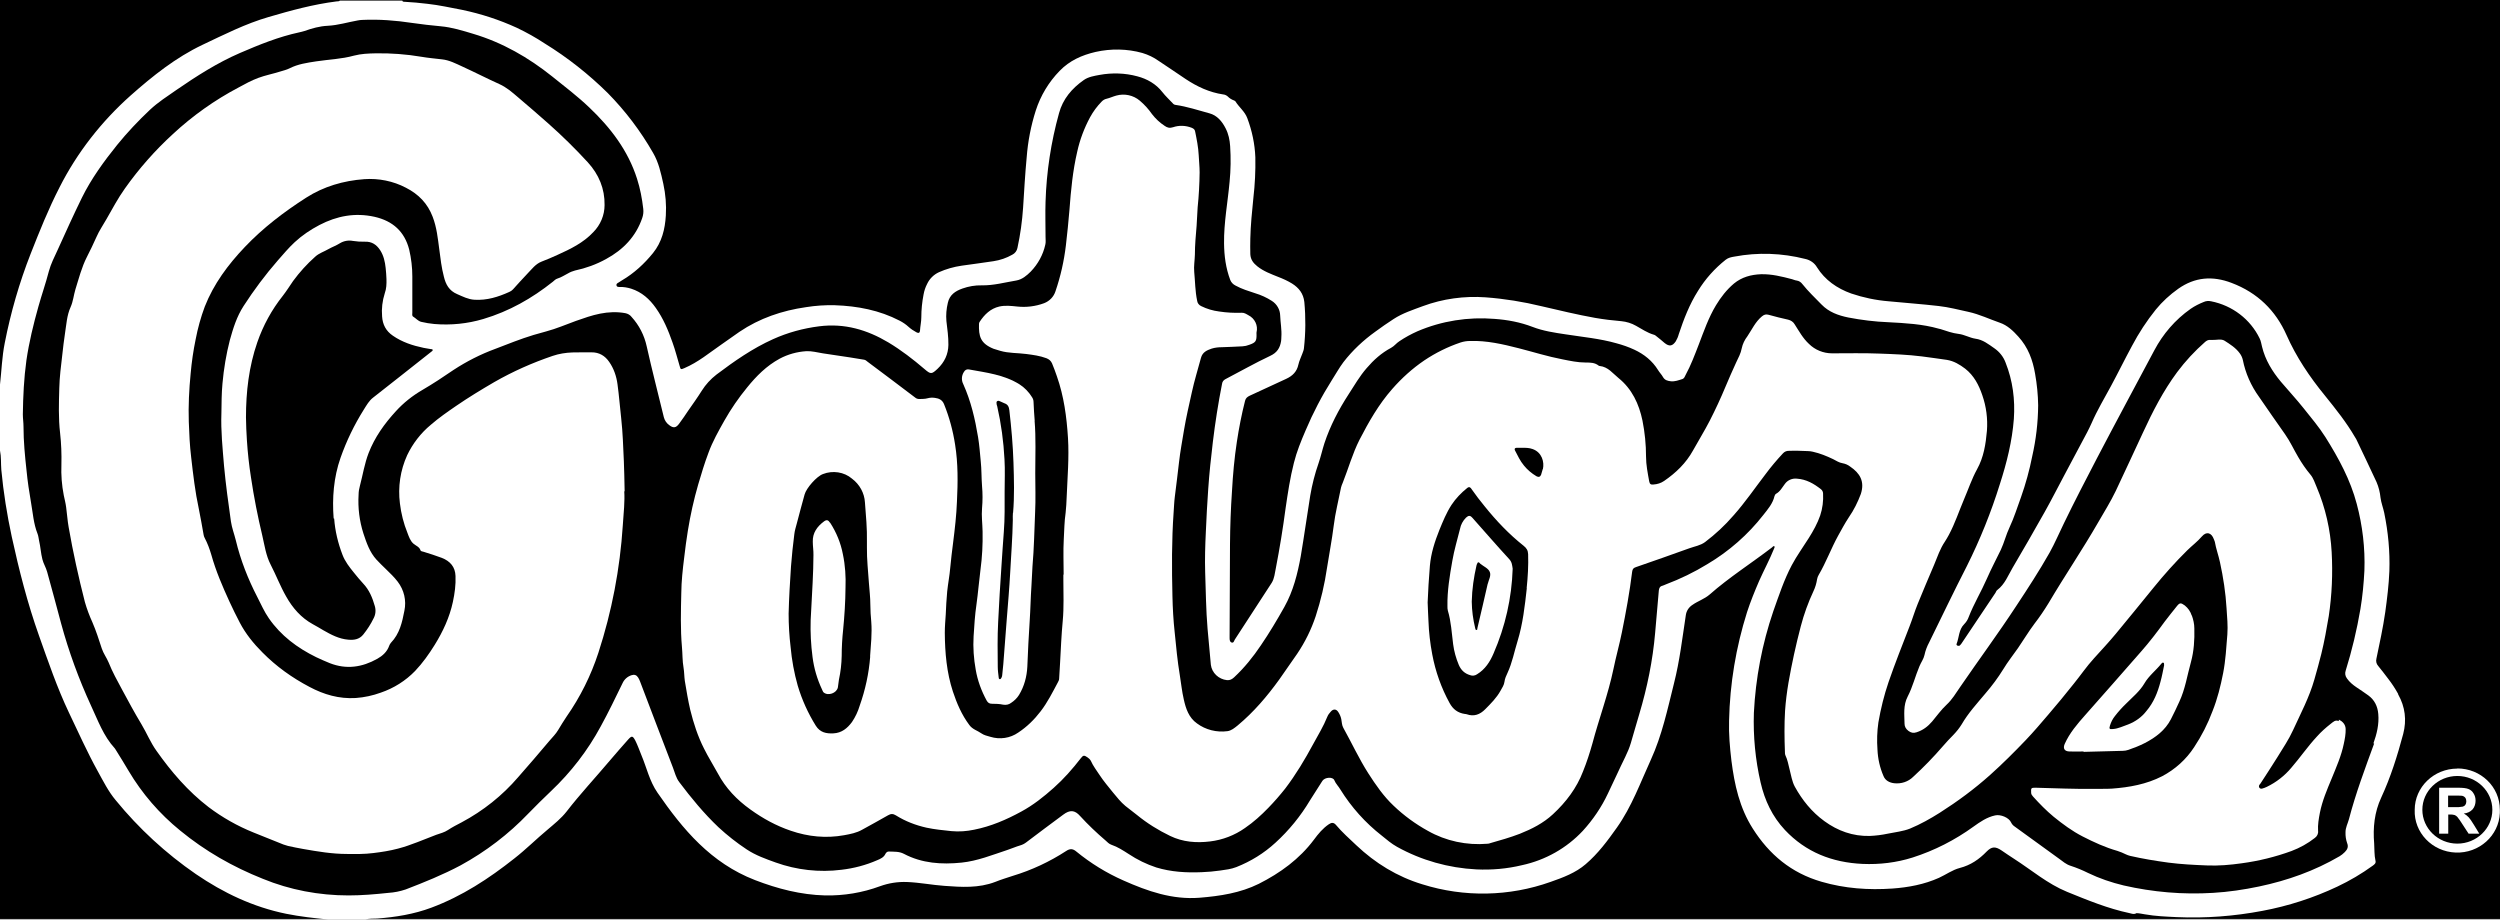
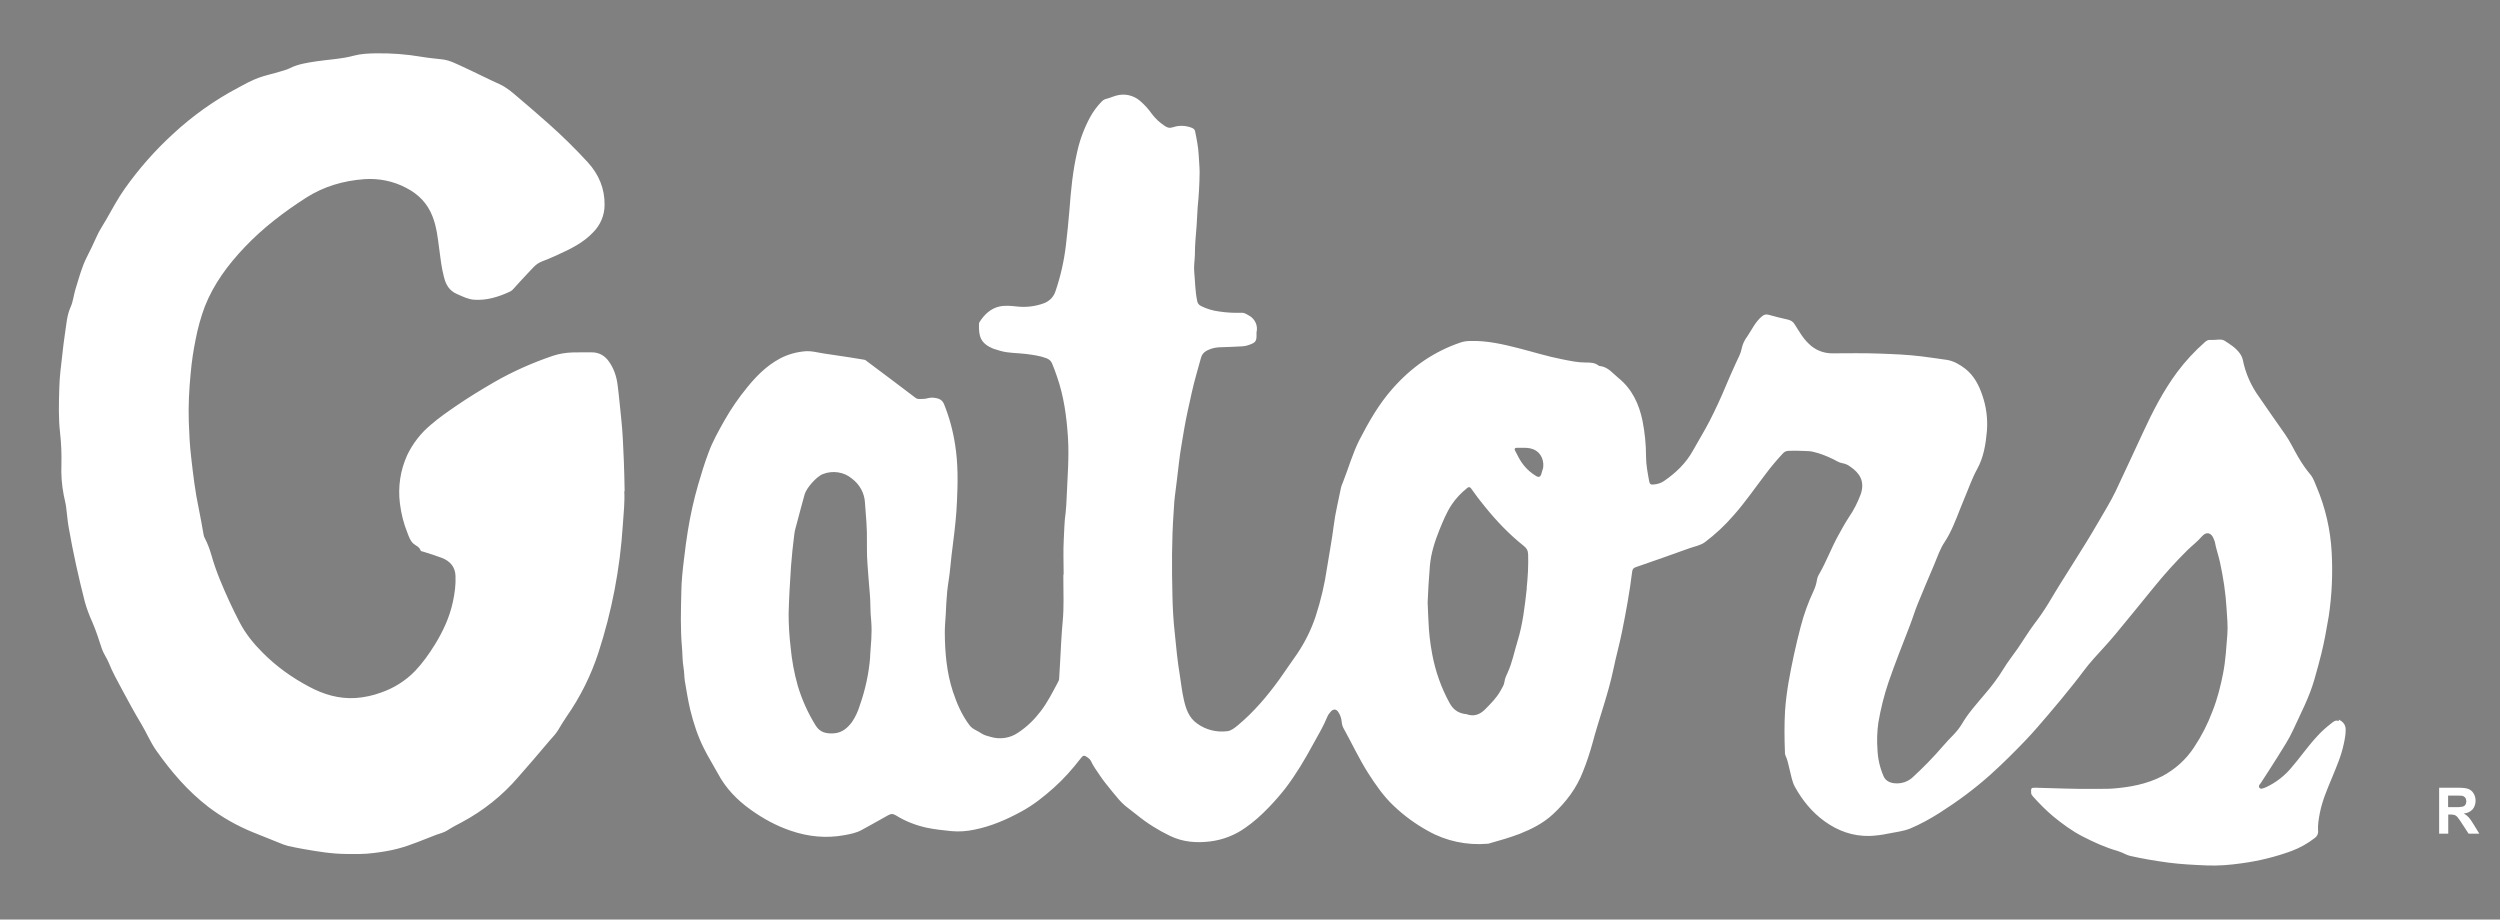
<svg xmlns="http://www.w3.org/2000/svg" width="87" height="32" viewBox="0 0 87 32" fill="none">
  <rect x="0" y="0" width="87" height="32" fill="#808080" stroke="none" />
-   <path d="M87 0H0V31.978H87V0Z" fill="black" />
-   <path fill-rule="evenodd" clip-rule="evenodd" d="M85.516 26.747C84.698 26.747 84.032 27.39 84.032 28.181C84 28.971 84.638 29.637 85.456 29.669C86.274 29.7 86.963 29.082 86.995 28.292C86.995 28.252 86.995 28.216 86.995 28.177C86.995 27.382 86.334 26.742 85.516 26.742V26.747ZM85.516 29.358C84.845 29.358 84.298 28.829 84.298 28.181C84.298 27.533 84.845 27.004 85.516 27.004C86.187 27.004 86.734 27.533 86.734 28.181C86.734 28.829 86.187 29.358 85.516 29.358Z" fill="white" />
  <path d="M84.882 27.413H85.539C85.704 27.413 85.824 27.426 85.902 27.457C85.98 27.488 86.04 27.541 86.081 27.613C86.127 27.684 86.15 27.768 86.15 27.866C86.15 27.972 86.118 28.079 86.049 28.163C85.971 28.248 85.861 28.301 85.741 28.31C85.805 28.345 85.861 28.39 85.911 28.443C85.957 28.492 86.012 28.576 86.09 28.701L86.279 29.011H85.906L85.681 28.665C85.631 28.585 85.576 28.505 85.516 28.43C85.488 28.399 85.456 28.376 85.419 28.363C85.369 28.35 85.314 28.341 85.263 28.345H85.199V29.011H84.882V27.413ZM85.194 28.088H85.429C85.52 28.092 85.617 28.088 85.709 28.07C85.746 28.057 85.778 28.034 85.796 28.003C85.819 27.968 85.828 27.928 85.828 27.883C85.828 27.839 85.815 27.79 85.787 27.755C85.755 27.719 85.713 27.697 85.668 27.692C85.589 27.688 85.516 27.684 85.438 27.688H85.194V28.092V28.088Z" fill="white" />
-   <path fill-rule="evenodd" clip-rule="evenodd" d="M36.008 14.65C35.99 14.432 35.976 14.21 35.967 13.988C35.967 13.931 35.949 13.873 35.916 13.824C35.806 13.646 35.659 13.491 35.48 13.376C34.942 13.038 34.322 12.967 33.716 12.856C33.642 12.843 33.582 12.874 33.541 12.949C33.458 13.078 33.454 13.238 33.523 13.371C33.789 13.962 33.932 14.579 34.037 15.214C34.083 15.489 34.102 15.765 34.129 16.044C34.161 16.337 34.152 16.626 34.175 16.915C34.198 17.172 34.198 17.43 34.175 17.688C34.152 17.958 34.189 18.225 34.194 18.496C34.203 18.944 34.18 19.388 34.12 19.832C34.069 20.228 34.037 20.632 33.982 21.027C33.927 21.4 33.904 21.773 33.881 22.146C33.858 22.532 33.886 22.923 33.955 23.305C34.019 23.683 34.152 24.042 34.336 24.38C34.382 24.46 34.432 24.491 34.524 24.491C34.653 24.491 34.782 24.495 34.906 24.522C35.007 24.54 35.108 24.522 35.186 24.46C35.296 24.389 35.393 24.295 35.462 24.184C35.645 23.882 35.733 23.549 35.751 23.203C35.774 22.666 35.797 22.128 35.834 21.595C35.861 21.196 35.866 20.792 35.894 20.392C35.912 20.165 35.912 19.939 35.93 19.712C35.985 19.086 35.995 18.456 36.022 17.83C36.045 17.377 36.027 16.924 36.027 16.471C36.027 15.862 36.054 15.249 36.004 14.641L36.008 14.65ZM35.25 17.843C35.241 17.927 35.246 18.012 35.246 18.096C35.236 18.709 35.186 19.326 35.154 19.939C35.126 20.481 35.076 21.023 35.034 21.564L34.915 23.114C34.906 23.234 34.892 23.358 34.878 23.483C34.878 23.514 34.869 23.545 34.855 23.576C34.841 23.607 34.823 23.642 34.786 23.634C34.759 23.625 34.754 23.594 34.754 23.572C34.74 23.452 34.722 23.327 34.722 23.203C34.717 22.683 34.708 22.164 34.736 21.644C34.768 21 34.805 20.352 34.85 19.708C34.878 19.308 34.901 18.909 34.933 18.509C34.97 18.043 34.961 17.576 34.961 17.11C34.961 16.733 34.979 16.355 34.956 15.982C34.924 15.361 34.841 14.748 34.703 14.139C34.699 14.122 34.69 14.104 34.685 14.082C34.685 14.037 34.658 13.988 34.708 13.957C34.745 13.935 34.786 13.957 34.823 13.975C34.864 13.997 34.906 14.015 34.952 14.033C35.071 14.073 35.112 14.153 35.126 14.281C35.195 14.885 35.25 15.494 35.269 16.102C35.287 16.684 35.305 17.266 35.255 17.847L35.25 17.843ZM28.887 18.194C28.822 18.092 28.767 18.078 28.675 18.145C28.436 18.323 28.276 18.544 28.285 18.851C28.285 19.006 28.312 19.162 28.308 19.317C28.308 19.633 28.294 19.952 28.28 20.268C28.262 20.707 28.23 21.142 28.211 21.582C28.198 22.008 28.22 22.435 28.276 22.861C28.326 23.256 28.436 23.629 28.606 23.993C28.625 24.029 28.634 24.069 28.662 24.096C28.818 24.229 29.116 24.122 29.158 23.922C29.176 23.834 29.176 23.745 29.195 23.651C29.254 23.381 29.286 23.101 29.291 22.825C29.291 22.523 29.309 22.217 29.341 21.915C29.387 21.44 29.42 20.96 29.424 20.436C29.438 20.077 29.415 19.677 29.332 19.286C29.259 18.9 29.107 18.527 28.891 18.194H28.887ZM76.272 21.422C76.23 21.285 76.147 21.165 76.032 21.071C75.895 20.974 75.858 20.965 75.752 21.098C75.614 21.276 75.463 21.453 75.329 21.635C75.068 21.995 74.797 22.35 74.502 22.683C73.859 23.421 73.211 24.153 72.564 24.886C72.288 25.197 72.021 25.508 71.851 25.89C71.787 26.041 71.838 26.143 72.008 26.151C72.173 26.16 72.343 26.151 72.508 26.151V26.165C72.963 26.151 73.418 26.138 73.873 26.129C73.942 26.129 74.006 26.116 74.071 26.094C74.264 26.027 74.457 25.952 74.64 25.858C75.017 25.663 75.348 25.414 75.546 25.032C75.651 24.828 75.748 24.624 75.84 24.42C76.046 23.98 76.115 23.505 76.244 23.043C76.35 22.657 76.373 22.266 76.363 21.871C76.363 21.715 76.327 21.56 76.276 21.418H76.272V21.422ZM75.183 23.731C75.086 24.1 74.948 24.446 74.695 24.744C74.535 24.953 74.314 25.112 74.061 25.21C73.887 25.268 73.721 25.357 73.533 25.37C73.409 25.383 73.391 25.366 73.427 25.25C73.464 25.13 73.519 25.019 73.597 24.922C73.717 24.766 73.85 24.619 73.993 24.482C74.218 24.255 74.466 24.055 74.627 23.78C74.778 23.518 75.026 23.332 75.215 23.096C75.233 23.074 75.251 23.052 75.284 23.061C75.316 23.07 75.307 23.101 75.311 23.154C75.274 23.327 75.238 23.536 75.183 23.731ZM51.235 18.016C51.162 17.932 51.106 17.932 51.015 18.016C50.909 18.123 50.835 18.26 50.808 18.407C50.716 18.776 50.606 19.14 50.541 19.517C50.449 20.041 50.362 20.561 50.371 21.093C50.371 21.147 50.371 21.2 50.385 21.249C50.5 21.631 50.518 22.026 50.569 22.417C50.601 22.666 50.67 22.91 50.767 23.141C50.845 23.318 50.964 23.438 51.162 23.496C51.24 23.527 51.332 23.514 51.401 23.465C51.685 23.292 51.851 23.03 51.975 22.741C52.384 21.804 52.609 20.805 52.641 19.792C52.623 19.677 52.618 19.561 52.522 19.459C52.085 18.984 51.667 18.5 51.24 18.02L51.235 18.016ZM51.773 20.312C51.658 20.827 51.534 21.342 51.414 21.857C51.41 21.884 51.414 21.919 51.387 21.924C51.345 21.928 51.345 21.888 51.336 21.857C51.263 21.555 51.221 21.249 51.217 20.938C51.226 20.498 51.29 20.085 51.382 19.677C51.387 19.65 51.401 19.628 51.41 19.606C51.423 19.566 51.451 19.557 51.483 19.584C51.492 19.593 51.502 19.606 51.511 19.615C51.626 19.712 51.796 19.775 51.846 19.908C51.897 20.037 51.805 20.183 51.773 20.321V20.312Z" fill="white" />
-   <path fill-rule="evenodd" clip-rule="evenodd" d="M83.453 24.144C83.352 23.962 83.237 23.785 83.108 23.62C82.993 23.469 82.879 23.318 82.759 23.172C82.699 23.105 82.676 23.012 82.699 22.923C82.81 22.386 82.929 21.849 83.007 21.302C83.072 20.827 83.131 20.352 83.15 19.872C83.173 19.193 83.108 18.514 82.971 17.847C82.934 17.67 82.865 17.501 82.842 17.319C82.823 17.132 82.778 16.95 82.704 16.777C82.474 16.275 82.231 15.778 81.996 15.281C81.983 15.258 81.969 15.236 81.955 15.214C81.656 14.699 81.284 14.233 80.907 13.766C80.374 13.114 79.91 12.425 79.57 11.657C79.194 10.809 78.564 10.187 77.659 9.845C76.997 9.592 76.382 9.641 75.803 10.049C75.509 10.258 75.247 10.498 75.022 10.773C74.705 11.168 74.429 11.59 74.195 12.034C73.942 12.501 73.712 12.971 73.46 13.438C73.23 13.864 72.982 14.277 72.789 14.721C72.743 14.828 72.688 14.934 72.637 15.036L71.847 16.52C71.617 16.95 71.397 17.386 71.158 17.812C70.79 18.465 70.418 19.117 70.037 19.761C69.88 20.028 69.77 20.33 69.508 20.53C69.476 20.552 69.462 20.592 69.444 20.627C69.058 21.205 68.672 21.782 68.286 22.355C68.263 22.395 68.235 22.43 68.203 22.461C68.185 22.479 68.153 22.479 68.125 22.47C68.097 22.461 68.079 22.435 68.088 22.412C68.18 22.181 68.162 21.911 68.355 21.72C68.424 21.649 68.479 21.564 68.511 21.471C68.69 21.009 68.948 20.587 69.145 20.134C69.292 19.797 69.467 19.468 69.628 19.135C69.747 18.882 69.811 18.607 69.931 18.354C70.092 18.012 70.202 17.652 70.331 17.301C70.496 16.835 70.625 16.364 70.721 15.88C70.854 15.298 70.923 14.703 70.928 14.108C70.923 13.74 70.886 13.371 70.822 13.011C70.74 12.527 70.579 12.088 70.239 11.715C70.055 11.51 69.853 11.319 69.595 11.231C69.232 11.106 68.888 10.938 68.502 10.853C68.157 10.778 67.817 10.689 67.463 10.649C66.885 10.582 66.306 10.542 65.727 10.485C65.281 10.449 64.84 10.356 64.422 10.214C63.926 10.036 63.508 9.743 63.232 9.303C63.145 9.152 62.993 9.046 62.818 9.01C62.014 8.806 61.173 8.775 60.355 8.93C60.25 8.948 60.149 8.966 60.057 9.037C59.671 9.343 59.345 9.707 59.092 10.12C58.793 10.591 58.596 11.106 58.421 11.63C58.398 11.719 58.361 11.803 58.316 11.879C58.201 12.048 58.09 12.066 57.929 11.937C57.838 11.861 57.75 11.781 57.654 11.71C57.622 11.684 57.594 11.657 57.553 11.648C57.323 11.582 57.135 11.448 56.932 11.337C56.776 11.248 56.602 11.195 56.422 11.177C56.115 11.151 55.811 11.115 55.508 11.062C54.883 10.951 54.268 10.8 53.652 10.658C53.013 10.502 52.356 10.396 51.699 10.347C50.959 10.294 50.211 10.396 49.517 10.653C49.172 10.782 48.809 10.898 48.497 11.102C48.281 11.244 48.065 11.39 47.863 11.541C47.44 11.844 47.063 12.199 46.751 12.603C46.604 12.798 46.484 13.02 46.351 13.225C45.997 13.784 45.694 14.366 45.437 14.974C45.276 15.347 45.124 15.72 45.028 16.107C44.895 16.626 44.816 17.159 44.738 17.692C44.646 18.389 44.532 19.086 44.398 19.779C44.361 19.948 44.352 20.125 44.256 20.281C43.828 20.938 43.401 21.595 42.974 22.253C42.946 22.293 42.937 22.386 42.859 22.359C42.799 22.341 42.79 22.27 42.79 22.208V22.11L42.804 18.935C42.809 18.318 42.831 17.705 42.873 17.092C42.905 16.515 42.956 15.942 43.043 15.374C43.116 14.894 43.208 14.419 43.328 13.948C43.351 13.855 43.406 13.811 43.489 13.771C43.911 13.575 44.329 13.38 44.757 13.185C44.982 13.082 45.133 12.931 45.184 12.687C45.212 12.558 45.276 12.434 45.322 12.305C45.345 12.243 45.372 12.181 45.377 12.119C45.437 11.586 45.441 11.044 45.391 10.511C45.358 10.214 45.202 10.018 44.963 9.867C44.812 9.774 44.646 9.699 44.481 9.636C44.228 9.534 43.971 9.441 43.755 9.268C43.617 9.157 43.521 9.037 43.511 8.846C43.502 8.668 43.511 8.486 43.511 8.304C43.521 7.833 43.571 7.358 43.617 6.892C43.672 6.421 43.695 5.951 43.686 5.475C43.668 5.009 43.571 4.552 43.406 4.112C43.319 3.877 43.116 3.73 42.992 3.526C42.983 3.513 42.96 3.504 42.942 3.495C42.859 3.464 42.785 3.419 42.726 3.357C42.68 3.317 42.625 3.291 42.565 3.286C42.087 3.215 41.66 3.015 41.265 2.753C40.952 2.545 40.64 2.327 40.327 2.123C40.153 1.998 39.96 1.905 39.753 1.843C39.225 1.696 38.664 1.687 38.127 1.807C37.649 1.918 37.221 2.109 36.877 2.465C36.495 2.855 36.211 3.331 36.045 3.846C35.875 4.379 35.77 4.925 35.728 5.48C35.673 6.062 35.641 6.643 35.604 7.225C35.572 7.696 35.508 8.167 35.407 8.628C35.388 8.73 35.319 8.819 35.227 8.864C35.025 8.979 34.805 9.055 34.57 9.09C34.203 9.148 33.831 9.192 33.463 9.246C33.192 9.286 32.925 9.361 32.677 9.472C32.493 9.556 32.346 9.703 32.264 9.881C32.204 9.996 32.163 10.12 32.14 10.249C32.089 10.511 32.062 10.778 32.062 11.04C32.062 11.195 32.025 11.346 32.016 11.506C32.011 11.586 31.965 11.604 31.892 11.564C31.791 11.51 31.699 11.448 31.616 11.373C31.524 11.288 31.418 11.217 31.308 11.16C30.605 10.795 29.842 10.649 29.052 10.622C28.717 10.613 28.381 10.636 28.05 10.689C27.214 10.809 26.433 11.075 25.735 11.546C25.312 11.835 24.903 12.137 24.485 12.43C24.274 12.576 24.053 12.709 23.814 12.812C23.69 12.865 23.686 12.86 23.653 12.741C23.571 12.47 23.502 12.19 23.405 11.923C23.258 11.502 23.084 11.084 22.822 10.716C22.606 10.409 22.335 10.165 21.962 10.045C21.834 10.005 21.701 9.983 21.567 9.987C21.517 9.987 21.466 9.987 21.453 9.934C21.439 9.881 21.485 9.854 21.526 9.832C21.567 9.81 21.604 9.779 21.645 9.756C22.068 9.508 22.422 9.179 22.725 8.806C23.033 8.424 23.143 7.976 23.171 7.5C23.194 7.127 23.162 6.759 23.084 6.399C23.001 6.026 22.923 5.653 22.725 5.316C22.293 4.561 21.765 3.863 21.149 3.237C20.488 2.585 19.753 2.003 18.958 1.514C18.65 1.31 18.323 1.128 17.988 0.968C17.377 0.688 16.738 0.48 16.077 0.342C15.677 0.266 15.282 0.178 14.877 0.133C14.611 0.102 14.345 0.075 14.078 0.062C14.046 0.062 14.009 0.062 14 0.022H11.827C11.794 0.053 11.753 0.044 11.712 0.049C10.903 0.151 10.127 0.364 9.35 0.591C8.541 0.826 7.802 1.203 7.048 1.559C6.115 2.003 5.316 2.642 4.553 3.317C3.529 4.228 2.683 5.311 2.072 6.519C1.686 7.269 1.374 8.051 1.066 8.833C0.671 9.841 0.372 10.88 0.165 11.937C0.069 12.416 0.055 12.9 0 13.38V15.68C0.046 15.902 0.028 16.129 0.046 16.351C0.119 17.132 0.244 17.91 0.409 18.678C0.662 19.837 0.956 20.991 1.355 22.115C1.677 23.021 1.985 23.927 2.398 24.797C2.725 25.481 3.032 26.169 3.4 26.835C3.593 27.182 3.768 27.541 4.03 27.852C4.829 28.829 5.766 29.695 6.818 30.419C7.774 31.072 8.808 31.565 9.961 31.8C10.448 31.898 10.935 31.951 11.427 32H12.713C12.847 31.96 12.989 31.973 13.127 31.965C13.77 31.916 14.404 31.814 15.011 31.587C16.081 31.187 17.014 30.575 17.896 29.877C18.305 29.558 18.668 29.193 19.063 28.865C19.293 28.669 19.527 28.483 19.716 28.243C20.189 27.63 20.722 27.062 21.223 26.467C21.43 26.223 21.645 25.978 21.857 25.739C21.985 25.596 22.018 25.601 22.11 25.774C22.192 25.938 22.252 26.112 22.321 26.28C22.505 26.715 22.601 27.182 22.881 27.586C23.764 28.865 24.738 30.033 26.277 30.628C27.063 30.93 27.867 31.139 28.712 31.161C29.364 31.174 30.012 31.067 30.623 30.841C30.931 30.73 31.244 30.681 31.57 30.694C32.006 30.712 32.434 30.797 32.866 30.828C33.463 30.872 34.056 30.912 34.635 30.69C34.832 30.61 35.039 30.548 35.241 30.481C35.903 30.281 36.528 29.988 37.102 29.615C37.235 29.526 37.336 29.531 37.456 29.633C37.956 30.042 38.503 30.379 39.096 30.641C39.937 31.014 40.796 31.316 41.747 31.241C42.459 31.183 43.162 31.076 43.806 30.757C44.554 30.379 45.221 29.895 45.726 29.22C45.873 29.02 46.034 28.825 46.245 28.683C46.337 28.621 46.411 28.616 46.489 28.705C46.705 28.962 46.958 29.185 47.201 29.416C47.858 30.037 48.621 30.508 49.498 30.774C50.955 31.232 52.526 31.201 53.96 30.69C54.392 30.539 54.833 30.375 55.182 30.073C55.614 29.704 55.945 29.256 56.266 28.803C56.785 28.07 57.084 27.239 57.447 26.445C57.838 25.592 58.031 24.677 58.256 23.776C58.453 23.003 58.545 22.204 58.665 21.418C58.683 21.267 58.766 21.134 58.899 21.049C59.087 20.916 59.317 20.845 59.496 20.689C60.176 20.09 60.948 19.601 61.665 19.051C61.688 19.029 61.72 18.989 61.748 19.011C61.771 19.024 61.748 19.069 61.734 19.1C61.582 19.477 61.385 19.841 61.219 20.214C61.063 20.574 60.916 20.938 60.797 21.302C60.411 22.528 60.199 23.794 60.172 25.077C60.158 25.548 60.199 26.009 60.254 26.476C60.36 27.306 60.535 28.11 60.999 28.838C61.569 29.735 62.331 30.379 63.393 30.686C64.201 30.921 65.028 30.979 65.86 30.921C66.411 30.881 66.963 30.779 67.477 30.548C67.721 30.437 67.941 30.273 68.199 30.206C68.58 30.108 68.874 29.904 69.136 29.633C69.311 29.456 69.439 29.451 69.65 29.593C69.798 29.691 69.945 29.797 70.096 29.891C70.703 30.281 71.254 30.757 71.934 31.036C72.646 31.325 73.354 31.618 74.112 31.778C74.19 31.796 74.268 31.831 74.346 31.778C74.447 31.778 74.544 31.805 74.64 31.818C75.008 31.884 75.385 31.898 75.757 31.916C76.754 31.96 77.751 31.884 78.73 31.698C79.635 31.529 80.512 31.245 81.339 30.854C81.771 30.65 82.185 30.406 82.571 30.126C82.63 30.082 82.69 30.042 82.667 29.953C82.621 29.753 82.635 29.553 82.621 29.353C82.575 28.803 82.63 28.265 82.865 27.759C83.196 27.044 83.43 26.298 83.632 25.539C83.756 25.059 83.701 24.602 83.457 24.166V24.171L83.453 24.144ZM82.621 25.872C82.304 26.742 81.978 27.608 81.744 28.505C81.702 28.661 81.62 28.803 81.624 28.971C81.62 29.096 81.638 29.216 81.679 29.336C81.734 29.469 81.689 29.562 81.601 29.651C81.546 29.709 81.482 29.757 81.418 29.797C80.544 30.308 79.607 30.641 78.615 30.85C78.086 30.961 77.549 31.041 77.011 31.072C76.492 31.103 75.968 31.099 75.444 31.054C74.925 31.01 74.411 30.93 73.905 30.814C73.478 30.712 73.06 30.57 72.665 30.379C72.467 30.281 72.265 30.197 72.058 30.13C71.902 30.082 71.782 29.975 71.654 29.882C71.139 29.513 70.629 29.136 70.11 28.763C70.055 28.727 70.013 28.678 69.986 28.621C69.912 28.452 69.618 28.332 69.43 28.376C69.141 28.439 68.906 28.603 68.677 28.767C68.033 29.233 67.321 29.598 66.558 29.842C65.998 30.019 65.41 30.09 64.817 30.064C63.756 30.015 62.841 29.655 62.115 28.883C61.674 28.412 61.412 27.852 61.27 27.235C61.086 26.44 61.008 25.623 61.035 24.806C61.095 23.603 61.32 22.417 61.711 21.271C61.904 20.729 62.083 20.179 62.354 19.668C62.529 19.339 62.749 19.038 62.947 18.722C63.103 18.474 63.246 18.216 63.342 17.941C63.425 17.692 63.457 17.434 63.443 17.177C63.443 17.119 63.416 17.061 63.37 17.026C63.121 16.83 62.86 16.679 62.529 16.657C62.368 16.64 62.207 16.71 62.115 16.839C62.019 16.964 61.95 17.106 61.803 17.186C61.78 17.199 61.761 17.239 61.752 17.266C61.693 17.523 61.523 17.719 61.366 17.918C60.833 18.602 60.172 19.184 59.414 19.633C58.959 19.912 58.472 20.148 57.966 20.339C57.929 20.352 57.893 20.374 57.856 20.383C57.764 20.405 57.737 20.463 57.727 20.552C57.686 21.04 57.64 21.533 57.599 22.022C57.516 22.985 57.323 23.927 57.047 24.85C56.946 25.183 56.854 25.521 56.753 25.858C56.703 26.027 56.634 26.187 56.556 26.347C56.349 26.764 56.161 27.195 55.954 27.617C55.733 28.088 55.435 28.527 55.081 28.914C54.52 29.513 53.785 29.931 52.967 30.108C52.448 30.233 51.91 30.281 51.378 30.255C50.408 30.206 49.462 29.939 48.616 29.469C48.423 29.362 48.258 29.22 48.088 29.082C47.513 28.634 47.026 28.088 46.645 27.475C46.581 27.364 46.484 27.275 46.434 27.151C46.383 27.026 46.108 27.044 46.02 27.173C45.873 27.399 45.731 27.621 45.588 27.852C45.262 28.399 44.858 28.896 44.385 29.327C43.989 29.691 43.53 29.975 43.024 30.175C42.841 30.246 42.652 30.268 42.459 30.295C42.248 30.326 42.032 30.344 41.821 30.352C41.283 30.375 40.755 30.344 40.24 30.188C39.9 30.077 39.574 29.917 39.275 29.718C39.087 29.598 38.898 29.473 38.678 29.398C38.595 29.371 38.535 29.305 38.471 29.247C38.159 28.98 37.865 28.701 37.589 28.399C37.401 28.185 37.231 28.177 37.001 28.35C36.569 28.669 36.142 28.989 35.714 29.313C35.65 29.362 35.581 29.398 35.503 29.42C35.351 29.464 35.204 29.531 35.053 29.58C34.529 29.753 34.014 29.962 33.463 30.019C32.769 30.09 32.085 30.046 31.455 29.713C31.285 29.624 31.106 29.642 30.927 29.633C30.876 29.633 30.839 29.669 30.816 29.709C30.761 29.833 30.646 29.886 30.527 29.935C30.132 30.108 29.709 30.219 29.282 30.268C28.51 30.366 27.724 30.277 26.994 30.015C26.649 29.891 26.295 29.766 25.983 29.558C25.634 29.327 25.307 29.069 25.004 28.789C24.494 28.305 24.053 27.768 23.635 27.213C23.525 27.066 23.483 26.884 23.419 26.715C23.033 25.716 22.656 24.717 22.275 23.718C22.257 23.669 22.234 23.62 22.206 23.576C22.151 23.491 22.077 23.465 21.981 23.496C21.838 23.54 21.724 23.642 21.664 23.776C21.42 24.277 21.177 24.784 20.906 25.277C20.456 26.112 19.872 26.871 19.178 27.528C18.907 27.786 18.641 28.048 18.383 28.314C17.699 29.029 16.908 29.633 16.031 30.113C15.415 30.441 14.767 30.703 14.119 30.952C13.922 31.019 13.72 31.059 13.513 31.072C13.053 31.121 12.594 31.161 12.13 31.161C11.105 31.161 10.09 30.97 9.148 30.583C8.1 30.166 7.136 29.615 6.272 28.905C5.55 28.319 4.944 27.617 4.475 26.826C4.333 26.578 4.177 26.338 4.025 26.089C4.011 26.072 4.007 26.054 3.993 26.041C3.598 25.61 3.409 25.072 3.17 24.562C2.743 23.634 2.394 22.679 2.127 21.698C1.967 21.098 1.806 20.498 1.64 19.899C1.599 19.748 1.512 19.615 1.475 19.464C1.42 19.251 1.411 19.029 1.36 18.815C1.342 18.735 1.337 18.647 1.305 18.571C1.167 18.225 1.144 17.852 1.08 17.492C1.015 17.119 0.96 16.75 0.924 16.378C0.868 15.871 0.818 15.361 0.818 14.845C0.818 14.703 0.795 14.561 0.795 14.419C0.804 13.793 0.832 13.167 0.919 12.541C1.011 11.91 1.162 11.288 1.337 10.667C1.452 10.254 1.594 9.854 1.7 9.441C1.769 9.183 1.893 8.944 2.003 8.704C2.279 8.095 2.555 7.483 2.849 6.883C3.175 6.221 3.611 5.622 4.075 5.045C4.429 4.609 4.811 4.205 5.22 3.819C5.5 3.557 5.826 3.348 6.138 3.131C6.841 2.647 7.563 2.185 8.353 1.843C9.024 1.554 9.699 1.279 10.421 1.124C10.48 1.11 10.54 1.097 10.595 1.079C10.857 0.986 11.124 0.91 11.409 0.897C11.762 0.879 12.102 0.773 12.451 0.711C12.502 0.702 12.557 0.693 12.608 0.693C13.191 0.666 13.77 0.711 14.349 0.799C14.68 0.848 15.011 0.884 15.342 0.915C15.727 0.95 16.1 1.066 16.467 1.177C17.492 1.483 18.392 2.003 19.215 2.66C19.651 3.011 20.102 3.353 20.506 3.739C21.25 4.445 21.857 5.24 22.169 6.221C22.279 6.563 22.344 6.91 22.385 7.265C22.399 7.376 22.385 7.487 22.349 7.589C22.128 8.233 21.687 8.691 21.09 9.015C20.754 9.201 20.387 9.334 20.01 9.414C19.927 9.437 19.844 9.468 19.771 9.512C19.647 9.574 19.532 9.654 19.399 9.694C19.334 9.712 19.288 9.765 19.238 9.805C18.512 10.383 17.717 10.835 16.817 11.102C16.265 11.266 15.686 11.324 15.112 11.275C14.96 11.262 14.809 11.235 14.657 11.2C14.547 11.173 14.473 11.075 14.377 11.018C14.331 10.991 14.349 10.92 14.349 10.871V9.623C14.349 9.308 14.312 8.993 14.239 8.682C14.078 8.06 13.674 7.691 13.035 7.545C12.355 7.394 11.726 7.514 11.119 7.829C10.807 7.993 10.513 8.189 10.255 8.429C10.044 8.624 9.856 8.85 9.667 9.064C9.231 9.565 8.836 10.094 8.477 10.649C8.238 11.018 8.114 11.422 7.999 11.835C7.871 12.332 7.788 12.834 7.742 13.344C7.71 13.686 7.71 14.033 7.705 14.375C7.682 14.992 7.747 15.605 7.797 16.218C7.857 16.861 7.944 17.501 8.036 18.145C8.068 18.367 8.151 18.58 8.206 18.802C8.371 19.49 8.629 20.148 8.955 20.778C9.084 21.027 9.194 21.285 9.355 21.515C9.773 22.119 10.343 22.546 11.004 22.87C11.16 22.945 11.317 23.012 11.477 23.078C12.056 23.305 12.603 23.221 13.127 22.928C13.311 22.825 13.472 22.683 13.545 22.47C13.559 22.435 13.577 22.399 13.605 22.368C13.908 22.053 13.995 21.657 14.073 21.253C14.147 20.898 14.064 20.534 13.839 20.241C13.72 20.085 13.577 19.948 13.435 19.81C13.32 19.699 13.205 19.588 13.099 19.473C12.865 19.215 12.755 18.891 12.649 18.571C12.507 18.132 12.451 17.67 12.479 17.212C12.479 17.11 12.498 17.004 12.525 16.906C12.626 16.524 12.686 16.133 12.828 15.765C13.04 15.218 13.375 14.748 13.775 14.312C14.046 14.015 14.349 13.775 14.698 13.571C15.07 13.353 15.429 13.118 15.783 12.874C16.238 12.576 16.725 12.328 17.235 12.141C17.676 11.972 18.112 11.795 18.567 11.657C18.714 11.613 18.861 11.573 19.008 11.533C19.362 11.439 19.697 11.293 20.042 11.168C20.318 11.071 20.593 10.973 20.883 10.915C21.172 10.858 21.466 10.844 21.76 10.898C21.848 10.915 21.926 10.96 21.976 11.026C22.243 11.319 22.422 11.67 22.505 12.052C22.689 12.878 22.904 13.7 23.102 14.521C23.13 14.628 23.194 14.726 23.286 14.792C23.433 14.908 23.525 14.894 23.635 14.743C23.745 14.597 23.846 14.446 23.947 14.295C24.108 14.064 24.274 13.833 24.421 13.598C24.558 13.38 24.729 13.194 24.935 13.034C25.555 12.567 26.19 12.123 26.902 11.803C27.412 11.573 27.949 11.426 28.51 11.355C29.392 11.244 30.173 11.475 30.913 11.915C31.363 12.185 31.777 12.505 32.172 12.843C32.388 13.029 32.42 13.029 32.627 12.834C32.866 12.607 32.999 12.332 33.004 12.003C33.008 11.724 32.967 11.448 32.935 11.173C32.916 10.96 32.935 10.747 32.985 10.538C33.045 10.263 33.242 10.129 33.495 10.04C33.706 9.965 33.936 9.925 34.161 9.93C34.575 9.938 34.97 9.827 35.37 9.761C35.572 9.725 35.728 9.592 35.871 9.45C36.123 9.188 36.298 8.868 36.376 8.517C36.399 8.433 36.385 8.335 36.385 8.246C36.385 7.838 36.371 7.429 36.385 7.021C36.417 5.982 36.574 4.947 36.854 3.939C36.987 3.446 37.3 3.077 37.718 2.784C37.878 2.673 38.076 2.642 38.264 2.607C38.701 2.527 39.151 2.54 39.578 2.656C39.919 2.744 40.231 2.922 40.451 3.206C40.562 3.348 40.69 3.464 40.81 3.593C40.833 3.624 40.87 3.646 40.906 3.65C41.311 3.708 41.697 3.837 42.087 3.943C42.354 4.014 42.528 4.223 42.652 4.467C42.753 4.663 42.795 4.872 42.809 5.085C42.836 5.498 42.831 5.911 42.79 6.324C42.726 7.039 42.588 7.745 42.597 8.469C42.602 8.904 42.657 9.33 42.813 9.743C42.845 9.827 42.914 9.898 42.997 9.938C43.213 10.058 43.452 10.129 43.681 10.205C43.888 10.267 44.081 10.356 44.26 10.471C44.435 10.582 44.545 10.773 44.55 10.977C44.559 11.231 44.61 11.479 44.591 11.732C44.587 11.777 44.591 11.826 44.582 11.87C44.545 12.105 44.444 12.274 44.201 12.385C43.672 12.634 43.167 12.923 42.648 13.193C42.583 13.225 42.537 13.282 42.528 13.353C42.395 14.028 42.289 14.703 42.207 15.383C42.142 15.929 42.083 16.475 42.046 17.021C42.009 17.519 41.986 18.016 41.963 18.518C41.94 18.984 41.926 19.451 41.94 19.917C41.963 20.57 41.968 21.227 42.023 21.88C42.06 22.301 42.101 22.719 42.138 23.136C42.174 23.416 42.409 23.638 42.698 23.669C42.804 23.678 42.873 23.638 42.946 23.572C43.305 23.238 43.608 22.861 43.879 22.457C44.173 22.026 44.44 21.578 44.697 21.12C45.005 20.57 45.156 19.966 45.267 19.353C45.386 18.651 45.483 17.945 45.597 17.243C45.662 16.861 45.758 16.484 45.887 16.116C45.965 15.889 46.016 15.654 46.089 15.427C46.291 14.819 46.585 14.255 46.934 13.717C47.132 13.411 47.316 13.091 47.559 12.812C47.803 12.527 48.074 12.283 48.409 12.105C48.524 12.043 48.593 11.941 48.699 11.874C48.896 11.741 49.108 11.626 49.328 11.528C50.169 11.168 51.093 11.022 52.007 11.097C52.462 11.129 52.908 11.213 53.335 11.377C53.703 11.519 54.093 11.577 54.484 11.635C55.076 11.728 55.674 11.781 56.252 11.946C56.464 12.003 56.671 12.074 56.873 12.168C57.217 12.328 57.502 12.558 57.7 12.878C57.75 12.963 57.824 13.034 57.87 13.118C57.934 13.233 58.035 13.256 58.15 13.269C58.288 13.282 58.412 13.233 58.541 13.193C58.614 13.171 58.633 13.1 58.66 13.047C58.844 12.709 58.977 12.35 59.115 11.995C59.294 11.528 59.455 11.057 59.717 10.622C59.887 10.342 60.084 10.085 60.342 9.867C60.617 9.641 60.939 9.556 61.284 9.543C61.656 9.534 62.01 9.623 62.363 9.716C62.414 9.73 62.465 9.756 62.515 9.761C62.611 9.774 62.671 9.818 62.726 9.89C62.928 10.143 63.163 10.365 63.388 10.596C63.645 10.862 63.971 10.977 64.321 11.049C64.78 11.137 65.244 11.195 65.708 11.213C66.301 11.244 66.898 11.275 67.473 11.439C67.491 11.444 67.509 11.444 67.532 11.453C67.739 11.519 67.941 11.595 68.166 11.621C68.359 11.644 68.543 11.755 68.741 11.786C69.007 11.821 69.196 11.977 69.402 12.119C69.582 12.243 69.719 12.416 69.793 12.616C70.046 13.251 70.128 13.908 70.082 14.579C70.023 15.356 69.834 16.107 69.595 16.848C69.292 17.825 68.906 18.78 68.447 19.699C67.996 20.578 67.569 21.471 67.133 22.359C67.059 22.497 67.004 22.643 66.972 22.794C66.944 22.928 66.852 23.052 66.797 23.185C66.65 23.532 66.563 23.9 66.388 24.238C66.228 24.544 66.273 24.868 66.278 25.188C66.278 25.281 66.324 25.37 66.416 25.437C66.503 25.499 66.581 25.521 66.692 25.485C66.917 25.414 67.091 25.281 67.238 25.108C67.404 24.913 67.551 24.699 67.739 24.526C67.937 24.344 68.065 24.122 68.212 23.909C68.86 22.963 69.54 22.044 70.165 21.089C70.57 20.476 70.969 19.863 71.328 19.228C71.511 18.9 71.658 18.549 71.824 18.212C72.191 17.452 72.582 16.702 72.972 15.951C73.629 14.694 74.305 13.442 74.971 12.19C75.27 11.626 75.692 11.129 76.235 10.747C76.377 10.649 76.529 10.573 76.694 10.507C76.772 10.471 76.864 10.467 76.947 10.485C77.687 10.631 78.311 11.111 78.633 11.772C78.684 11.87 78.693 11.972 78.72 12.07C78.831 12.527 79.074 12.923 79.373 13.282C79.635 13.593 79.915 13.891 80.168 14.21C80.43 14.539 80.701 14.859 80.926 15.214C81.385 15.947 81.794 16.697 82.015 17.537C82.217 18.296 82.309 19.077 82.281 19.859C82.258 20.303 82.217 20.747 82.143 21.191C82.019 21.919 81.849 22.634 81.629 23.341C81.597 23.434 81.615 23.532 81.675 23.611C81.762 23.736 81.882 23.834 82.006 23.918C82.143 24.011 82.281 24.1 82.415 24.198C82.635 24.358 82.741 24.579 82.764 24.846C82.796 25.201 82.713 25.543 82.594 25.872H82.621ZM11.629 18.047C11.661 18.478 11.762 18.9 11.919 19.308C12.006 19.539 12.162 19.739 12.318 19.93C12.419 20.059 12.525 20.183 12.635 20.303C12.851 20.53 12.962 20.805 13.044 21.093C13.086 21.236 13.072 21.391 12.998 21.524C12.902 21.724 12.778 21.911 12.64 22.084C12.502 22.253 12.318 22.279 12.121 22.261C11.799 22.235 11.523 22.088 11.252 21.933C11.133 21.862 11.013 21.791 10.889 21.724C10.476 21.498 10.182 21.156 9.957 20.756C9.754 20.401 9.607 20.014 9.419 19.65C9.254 19.331 9.208 18.984 9.13 18.647C8.969 17.976 8.836 17.297 8.734 16.613C8.666 16.182 8.62 15.751 8.592 15.321C8.574 15.054 8.564 14.788 8.56 14.526C8.56 13.633 8.661 12.758 8.955 11.91C9.157 11.328 9.456 10.778 9.842 10.294C9.97 10.129 10.081 9.952 10.2 9.779C10.425 9.472 10.683 9.188 10.967 8.935C11.101 8.81 11.28 8.757 11.431 8.668C11.556 8.597 11.698 8.548 11.822 8.469C11.96 8.384 12.121 8.353 12.281 8.384C12.419 8.406 12.562 8.415 12.7 8.411C12.943 8.402 13.104 8.517 13.228 8.704C13.352 8.895 13.398 9.108 13.421 9.326C13.435 9.454 13.444 9.583 13.449 9.712C13.453 9.881 13.449 10.045 13.389 10.209C13.306 10.471 13.274 10.742 13.297 11.013C13.315 11.293 13.43 11.519 13.674 11.684C13.995 11.906 14.358 12.025 14.74 12.105C14.822 12.123 14.91 12.132 14.997 12.15C15.02 12.154 15.057 12.145 15.057 12.181C15.061 12.208 15.034 12.221 15.011 12.239L13.954 13.074C13.632 13.327 13.311 13.584 12.989 13.833C12.842 13.944 12.759 14.099 12.663 14.25C12.328 14.783 12.056 15.347 11.85 15.933C11.611 16.617 11.556 17.328 11.611 18.043H11.615L11.629 18.047Z" fill="white" />
  <path fill-rule="evenodd" clip-rule="evenodd" d="M81.385 25.095C81.27 25.037 81.188 25.13 81.105 25.192C80.935 25.326 80.774 25.468 80.632 25.628C80.31 25.974 80.044 26.365 79.736 26.72C79.506 26.995 79.217 27.222 78.886 27.382C78.831 27.408 78.775 27.43 78.72 27.444C78.647 27.462 78.592 27.399 78.619 27.328C78.629 27.306 78.651 27.284 78.665 27.266C78.863 26.96 79.065 26.653 79.258 26.343C79.446 26.036 79.648 25.739 79.796 25.414C80.062 24.833 80.365 24.264 80.54 23.647C80.623 23.349 80.71 23.052 80.783 22.75C80.889 22.319 80.967 21.88 81.041 21.44C81.151 20.703 81.183 19.957 81.142 19.215C81.1 18.438 80.926 17.67 80.618 16.946C80.554 16.799 80.508 16.64 80.402 16.515C80.241 16.324 80.103 16.12 79.979 15.907C79.823 15.645 79.699 15.365 79.52 15.112C79.212 14.681 78.918 14.246 78.615 13.811C78.335 13.424 78.141 12.985 78.05 12.523C78.031 12.443 77.995 12.363 77.944 12.296C77.806 12.105 77.609 11.981 77.415 11.857C77.296 11.781 77.117 11.839 76.961 11.83H76.919C76.85 11.821 76.795 11.852 76.74 11.897C76.377 12.216 76.051 12.567 75.766 12.949C75.279 13.606 74.911 14.326 74.571 15.063C74.259 15.742 73.942 16.413 73.625 17.092C73.446 17.465 73.225 17.816 73.018 18.176C72.472 19.126 71.851 20.037 71.291 20.987C71.139 21.236 70.974 21.48 70.795 21.711C70.592 21.982 70.418 22.275 70.225 22.555C70.055 22.799 69.867 23.034 69.715 23.287C69.531 23.585 69.32 23.869 69.09 24.135C68.8 24.482 68.493 24.815 68.267 25.206C68.185 25.339 68.088 25.459 67.978 25.574C67.854 25.703 67.73 25.827 67.615 25.965C67.289 26.343 66.944 26.698 66.577 27.035C66.407 27.204 66.163 27.284 65.92 27.257C65.754 27.239 65.607 27.16 65.547 27.009C65.419 26.715 65.35 26.405 65.336 26.089C65.313 25.774 65.322 25.454 65.368 25.139C65.451 24.66 65.566 24.193 65.722 23.736C65.947 23.083 66.204 22.439 66.453 21.795C66.554 21.538 66.632 21.271 66.737 21.014C66.921 20.561 67.114 20.108 67.307 19.655C67.422 19.379 67.514 19.095 67.684 18.846C67.735 18.771 67.776 18.691 67.822 18.611C68.033 18.216 68.171 17.794 68.346 17.381C68.497 17.03 68.617 16.666 68.8 16.333C69.035 15.911 69.104 15.454 69.145 14.992C69.177 14.57 69.122 14.148 68.984 13.753C68.865 13.402 68.695 13.069 68.387 12.829C68.199 12.687 67.996 12.563 67.748 12.523C67.459 12.479 67.169 12.443 66.88 12.403C66.388 12.341 65.897 12.323 65.405 12.305C64.858 12.283 64.307 12.296 63.756 12.296C63.452 12.296 63.163 12.177 62.952 11.968C62.74 11.772 62.607 11.524 62.455 11.288C62.409 11.204 62.322 11.146 62.226 11.124C62 11.075 61.775 11.018 61.55 10.955C61.454 10.929 61.394 10.946 61.316 11.009C61.086 11.2 60.971 11.462 60.81 11.701C60.714 11.826 60.645 11.968 60.613 12.119C60.581 12.296 60.493 12.456 60.415 12.621C60.291 12.896 60.163 13.176 60.048 13.456C59.882 13.855 59.699 14.25 59.501 14.637C59.322 14.988 59.11 15.325 58.917 15.676C58.674 16.116 58.325 16.453 57.911 16.737C57.801 16.813 57.672 16.853 57.539 16.861C57.456 16.87 57.41 16.853 57.392 16.75C57.341 16.466 57.282 16.178 57.282 15.889C57.282 15.467 57.24 15.05 57.158 14.637C57.038 14.059 56.795 13.535 56.321 13.153C56.124 12.994 55.963 12.767 55.669 12.736C55.655 12.736 55.641 12.732 55.632 12.723C55.499 12.616 55.338 12.616 55.182 12.616C54.906 12.616 54.64 12.558 54.373 12.505C53.859 12.407 53.358 12.248 52.852 12.119C52.297 11.977 51.74 11.848 51.162 11.866C51.047 11.866 50.937 11.883 50.826 11.919C50.38 12.07 49.958 12.279 49.567 12.541C49.149 12.825 48.782 13.158 48.451 13.535C47.977 14.073 47.633 14.681 47.311 15.303C47.068 15.782 46.925 16.302 46.728 16.799C46.705 16.853 46.682 16.906 46.668 16.964C46.581 17.412 46.466 17.852 46.411 18.309C46.351 18.793 46.255 19.277 46.181 19.757C46.098 20.33 45.965 20.894 45.786 21.444C45.63 21.911 45.418 22.341 45.143 22.75C44.936 23.052 44.729 23.349 44.518 23.647C44.095 24.233 43.631 24.779 43.07 25.246C42.96 25.334 42.85 25.428 42.712 25.445C42.335 25.494 41.954 25.397 41.655 25.175C41.37 24.975 41.265 24.655 41.196 24.34C41.131 24.064 41.104 23.78 41.058 23.5C40.975 23.003 40.929 22.506 40.879 22.004C40.833 21.587 40.81 21.165 40.801 20.747C40.778 19.775 40.773 18.802 40.842 17.83C40.856 17.652 40.86 17.47 40.883 17.292C40.929 16.888 40.989 16.488 41.03 16.084C41.072 15.707 41.145 15.329 41.205 14.956C41.279 14.517 41.38 14.086 41.476 13.651C41.563 13.247 41.687 12.856 41.793 12.456C41.848 12.252 42 12.19 42.165 12.132C42.276 12.097 42.4 12.083 42.519 12.083C42.758 12.079 43.002 12.061 43.24 12.052C43.319 12.048 43.397 12.03 43.475 11.999C43.705 11.919 43.732 11.866 43.727 11.626C43.727 11.608 43.723 11.586 43.727 11.568C43.787 11.328 43.668 11.08 43.443 10.969C43.364 10.924 43.3 10.88 43.208 10.884C42.946 10.893 42.689 10.88 42.427 10.84C42.211 10.813 42 10.751 41.802 10.653C41.724 10.618 41.669 10.547 41.66 10.462C41.591 10.134 41.591 9.796 41.559 9.463C41.54 9.263 41.577 9.064 41.582 8.864C41.582 8.526 41.614 8.193 41.642 7.856C41.66 7.643 41.66 7.429 41.678 7.216C41.72 6.812 41.742 6.408 41.747 5.999C41.747 5.8 41.724 5.6 41.715 5.4C41.701 5.12 41.646 4.849 41.591 4.578C41.577 4.503 41.54 4.476 41.467 4.445C41.26 4.365 41.03 4.356 40.824 4.427C40.704 4.467 40.621 4.445 40.529 4.379C40.359 4.268 40.212 4.13 40.089 3.97C39.969 3.797 39.827 3.641 39.666 3.504C39.441 3.313 39.133 3.246 38.848 3.326C38.733 3.357 38.623 3.41 38.508 3.437C38.444 3.45 38.384 3.486 38.338 3.535C38.177 3.699 38.044 3.881 37.934 4.081C37.731 4.459 37.58 4.858 37.488 5.276C37.332 5.942 37.267 6.626 37.217 7.305C37.185 7.718 37.139 8.127 37.093 8.54C37.028 9.086 36.909 9.614 36.73 10.138C36.67 10.325 36.528 10.476 36.335 10.551C36.036 10.662 35.714 10.702 35.397 10.667C35.191 10.645 34.979 10.622 34.777 10.667C34.469 10.738 34.258 10.946 34.092 11.2C34.079 11.222 34.069 11.244 34.069 11.271C34.056 11.701 34.115 11.95 34.575 12.137C34.648 12.163 34.727 12.185 34.805 12.208C35.103 12.296 35.411 12.279 35.714 12.319C35.953 12.35 36.188 12.381 36.413 12.465C36.505 12.501 36.569 12.554 36.61 12.643C36.675 12.789 36.725 12.945 36.78 13.096C37.024 13.789 37.12 14.508 37.166 15.241C37.208 15.929 37.148 16.613 37.12 17.301C37.111 17.479 37.106 17.661 37.084 17.843C37.038 18.149 37.038 18.46 37.019 18.771C36.996 19.18 37.015 19.588 37.015 19.997H37.005V20.174C37.005 20.654 37.028 21.134 36.983 21.609C36.937 22.093 36.918 22.577 36.891 23.061C36.877 23.247 36.868 23.434 36.858 23.62C36.858 23.669 36.831 23.709 36.812 23.749C36.629 24.091 36.454 24.442 36.215 24.753C35.995 25.041 35.742 25.29 35.434 25.494C35.154 25.69 34.795 25.743 34.465 25.641C34.354 25.61 34.239 25.583 34.152 25.521C34.014 25.423 33.844 25.383 33.734 25.232C33.468 24.877 33.297 24.477 33.16 24.064C32.944 23.403 32.884 22.714 32.879 22.022C32.879 21.808 32.898 21.595 32.912 21.382C32.925 21.12 32.935 20.854 32.962 20.587C32.99 20.312 33.045 20.037 33.068 19.761C33.095 19.464 33.132 19.171 33.169 18.878C33.229 18.402 33.284 17.927 33.302 17.452C33.334 16.791 33.343 16.133 33.238 15.476C33.164 14.992 33.036 14.517 32.852 14.064C32.792 13.917 32.677 13.864 32.535 13.846C32.447 13.833 32.36 13.837 32.278 13.86C32.186 13.886 32.094 13.882 31.997 13.886C31.942 13.886 31.892 13.873 31.85 13.837C31.299 13.42 30.747 13.002 30.192 12.589C30.155 12.563 30.127 12.527 30.072 12.518C29.907 12.492 29.746 12.465 29.581 12.438L28.634 12.296C28.441 12.265 28.248 12.212 28.06 12.221C27.733 12.243 27.421 12.328 27.131 12.483C26.672 12.732 26.318 13.091 26.001 13.482C25.703 13.846 25.436 14.233 25.206 14.641C25.004 15.001 24.797 15.365 24.655 15.756C24.517 16.12 24.407 16.488 24.297 16.861C24.145 17.386 24.026 17.923 23.938 18.465C23.888 18.776 23.846 19.086 23.81 19.402C23.759 19.81 23.713 20.223 23.709 20.636C23.695 21.262 23.676 21.893 23.732 22.519C23.754 22.754 23.745 22.999 23.787 23.234C23.814 23.389 23.81 23.545 23.832 23.696C23.888 24.033 23.943 24.371 24.021 24.704C24.136 25.17 24.283 25.623 24.499 26.049C24.646 26.347 24.825 26.627 24.981 26.915C25.252 27.426 25.643 27.835 26.116 28.172C26.548 28.483 27.007 28.736 27.517 28.909C28.124 29.118 28.749 29.18 29.378 29.065C29.594 29.025 29.81 28.985 30.003 28.874C30.302 28.705 30.61 28.545 30.904 28.372C31.005 28.314 31.078 28.314 31.179 28.376C31.506 28.581 31.864 28.718 32.241 28.803C32.53 28.865 32.82 28.892 33.109 28.923C33.38 28.949 33.642 28.927 33.899 28.874C34.483 28.758 35.02 28.527 35.54 28.243C35.958 28.017 36.321 27.728 36.67 27.417C37.019 27.106 37.327 26.756 37.612 26.387C37.695 26.28 37.727 26.276 37.837 26.351C37.888 26.383 37.929 26.422 37.961 26.476C38.039 26.653 38.159 26.809 38.264 26.969C38.407 27.186 38.577 27.386 38.738 27.586C38.871 27.746 38.999 27.91 39.165 28.048C39.298 28.154 39.436 28.256 39.569 28.363C39.923 28.652 40.309 28.892 40.722 29.091C41.164 29.305 41.637 29.34 42.11 29.282C42.547 29.229 42.965 29.069 43.323 28.816C43.622 28.612 43.888 28.372 44.141 28.11C44.348 27.897 44.541 27.675 44.724 27.444C45.097 26.955 45.409 26.431 45.699 25.894C45.868 25.583 46.057 25.277 46.19 24.944C46.218 24.877 46.259 24.819 46.31 24.766C46.397 24.664 46.503 24.668 46.572 24.779C46.622 24.855 46.659 24.939 46.677 25.028C46.696 25.13 46.696 25.237 46.746 25.326C47.04 25.854 47.293 26.405 47.619 26.915C47.876 27.315 48.148 27.71 48.497 28.039C48.855 28.381 49.255 28.674 49.691 28.914C50.316 29.269 51.042 29.424 51.768 29.362C51.8 29.362 51.832 29.353 51.865 29.34C52.209 29.242 52.554 29.145 52.889 29.016C53.312 28.847 53.707 28.647 54.042 28.336C54.502 27.91 54.87 27.422 55.09 26.844C55.219 26.525 55.324 26.2 55.416 25.872C55.646 25.006 55.963 24.166 56.147 23.287C56.234 22.861 56.354 22.439 56.441 22.008C56.583 21.307 56.712 20.605 56.799 19.895C56.813 19.806 56.836 19.766 56.932 19.735C57.553 19.521 58.169 19.304 58.784 19.082C58.968 19.015 59.175 18.984 59.336 18.864C59.699 18.589 60.029 18.282 60.323 17.941C60.728 17.488 61.072 16.981 61.44 16.502C61.628 16.249 61.83 16.009 62.046 15.778C62.097 15.72 62.175 15.685 62.253 15.689C62.474 15.68 62.69 15.689 62.91 15.698C62.97 15.698 63.03 15.707 63.085 15.72C63.333 15.774 63.567 15.871 63.792 15.978C63.898 16.031 63.999 16.102 64.119 16.12C64.22 16.138 64.311 16.178 64.39 16.24C64.721 16.466 64.9 16.75 64.757 17.19C64.651 17.474 64.514 17.75 64.339 18.003C64.201 18.212 64.086 18.429 63.967 18.642C63.723 19.086 63.549 19.566 63.291 20.006C63.264 20.05 63.246 20.099 63.236 20.152C63.213 20.299 63.172 20.441 63.108 20.574C62.924 20.969 62.777 21.373 62.667 21.795C62.497 22.444 62.354 23.096 62.239 23.758C62.184 24.082 62.143 24.406 62.12 24.735C62.092 25.21 62.097 25.685 62.115 26.156C62.115 26.2 62.115 26.245 62.134 26.289C62.207 26.44 62.235 26.609 62.276 26.769C62.331 26.973 62.359 27.191 62.46 27.377C62.717 27.843 63.048 28.256 63.489 28.576C63.953 28.914 64.477 29.105 65.065 29.091C65.276 29.082 65.488 29.056 65.699 29.011C65.956 28.958 66.228 28.931 66.471 28.834C66.834 28.683 67.174 28.492 67.505 28.283C68.125 27.888 68.709 27.457 69.255 26.969C69.687 26.582 70.096 26.174 70.496 25.756C70.767 25.472 71.024 25.17 71.277 24.873C71.58 24.522 71.874 24.162 72.164 23.798C72.403 23.505 72.614 23.19 72.871 22.91C73.124 22.63 73.386 22.35 73.629 22.057C74.071 21.524 74.507 20.987 74.944 20.45C75.311 19.997 75.702 19.561 76.115 19.153C76.281 18.989 76.469 18.851 76.625 18.669C76.786 18.482 76.961 18.536 77.043 18.767C77.052 18.798 77.071 18.829 77.076 18.855C77.117 19.095 77.204 19.326 77.255 19.566C77.37 20.094 77.452 20.627 77.484 21.169C77.503 21.471 77.535 21.777 77.512 22.079C77.475 22.528 77.452 22.981 77.365 23.425C77.278 23.873 77.167 24.317 76.997 24.744C76.832 25.188 76.616 25.61 76.354 26.005C76.079 26.427 75.697 26.773 75.242 27.013C74.695 27.293 74.103 27.399 73.496 27.444C73.294 27.457 73.092 27.448 72.894 27.453C72.21 27.462 71.53 27.43 70.85 27.413C70.68 27.408 70.675 27.426 70.684 27.586C70.684 27.644 70.716 27.679 70.749 27.719C70.974 27.968 71.208 28.208 71.465 28.421C71.782 28.678 72.113 28.923 72.476 29.109C72.867 29.309 73.262 29.491 73.685 29.611C73.79 29.642 73.882 29.686 73.979 29.731C74.025 29.753 74.075 29.771 74.126 29.784C74.567 29.886 75.008 29.957 75.458 30.019C75.904 30.077 76.35 30.099 76.795 30.117C77.204 30.135 77.613 30.099 78.013 30.042C78.606 29.962 79.184 29.82 79.745 29.615C80.039 29.504 80.31 29.353 80.554 29.162C80.636 29.105 80.682 29.011 80.669 28.914C80.655 28.701 80.692 28.492 80.733 28.279C80.816 27.866 80.981 27.479 81.142 27.093C81.303 26.698 81.477 26.307 81.564 25.885C81.601 25.716 81.633 25.543 81.629 25.37C81.624 25.206 81.519 25.104 81.385 25.037L81.394 25.046L81.385 25.095ZM30.283 22.848C30.238 23.434 30.113 24.007 29.916 24.562C29.856 24.762 29.769 24.948 29.649 25.126C29.489 25.343 29.291 25.508 29.002 25.521C28.753 25.534 28.538 25.49 28.39 25.255C28.119 24.819 27.908 24.353 27.761 23.86C27.637 23.421 27.554 22.972 27.513 22.515C27.467 22.128 27.444 21.742 27.444 21.355C27.458 20.805 27.49 20.259 27.527 19.708C27.554 19.335 27.596 18.962 27.642 18.593C27.655 18.465 27.697 18.34 27.729 18.216C27.816 17.878 27.908 17.545 28 17.208C28.06 16.986 28.418 16.577 28.639 16.497C28.979 16.364 29.374 16.422 29.649 16.657C29.916 16.857 30.081 17.159 30.1 17.483C30.136 17.941 30.178 18.398 30.169 18.855V19.051C30.164 19.464 30.21 19.877 30.238 20.285C30.256 20.538 30.288 20.787 30.288 21.04C30.288 21.24 30.302 21.44 30.32 21.64C30.352 22.039 30.306 22.444 30.279 22.843L30.283 22.848ZM53.133 20.467C53.064 21.089 52.995 21.711 52.811 22.31C52.696 22.679 52.627 23.061 52.462 23.416C52.416 23.514 52.37 23.611 52.356 23.723C52.342 23.842 52.273 23.936 52.218 24.038C52.081 24.286 51.883 24.482 51.685 24.682C51.506 24.864 51.295 24.948 51.038 24.855C51.019 24.846 50.996 24.85 50.978 24.846C50.73 24.81 50.564 24.682 50.445 24.464C50.155 23.936 49.953 23.363 49.843 22.777C49.769 22.39 49.724 21.999 49.71 21.604C49.705 21.413 49.687 21.218 49.682 20.965C49.696 20.578 49.724 20.134 49.76 19.69C49.797 19.255 49.93 18.846 50.091 18.442C50.215 18.14 50.335 17.843 50.514 17.568C50.661 17.346 50.849 17.15 51.06 16.981C51.143 16.915 51.185 16.981 51.217 17.03C51.359 17.235 51.511 17.43 51.667 17.621C52.071 18.123 52.512 18.589 53.022 18.993C53.123 19.073 53.174 19.153 53.179 19.286C53.192 19.681 53.169 20.077 53.128 20.467H53.133ZM53.689 16.32C53.67 16.391 53.652 16.457 53.629 16.524C53.597 16.599 53.542 16.613 53.468 16.573C53.303 16.475 53.156 16.351 53.036 16.204C52.898 16.04 52.816 15.854 52.719 15.671C52.696 15.623 52.715 15.583 52.779 15.583H52.981C53.101 15.583 53.215 15.583 53.335 15.627C53.661 15.742 53.748 16.08 53.693 16.324L53.689 16.32ZM21.724 17.101C21.747 17.421 21.705 17.856 21.673 18.287C21.576 19.792 21.292 21.28 20.823 22.719C20.566 23.505 20.194 24.255 19.716 24.939C19.615 25.09 19.518 25.246 19.426 25.401C19.343 25.543 19.224 25.659 19.118 25.783C18.76 26.209 18.397 26.631 18.029 27.049C17.483 27.684 16.817 28.216 16.067 28.616C15.902 28.701 15.741 28.785 15.585 28.887C15.466 28.967 15.319 29.003 15.181 29.051C14.74 29.216 14.312 29.411 13.853 29.531C13.573 29.606 13.283 29.651 12.994 29.686C12.686 29.726 12.378 29.722 12.075 29.718C11.56 29.718 11.055 29.633 10.549 29.544C10.375 29.513 10.196 29.478 10.021 29.438C9.915 29.411 9.81 29.371 9.709 29.327C9.414 29.202 9.116 29.096 8.822 28.971C8.261 28.745 7.737 28.447 7.26 28.088C6.538 27.533 5.964 26.862 5.449 26.134C5.238 25.841 5.105 25.508 4.921 25.201C4.682 24.806 4.466 24.402 4.245 23.993C4.08 23.687 3.91 23.381 3.781 23.056C3.712 22.888 3.598 22.741 3.542 22.568C3.441 22.261 3.345 21.955 3.216 21.657C3.111 21.427 3.023 21.191 2.954 20.951C2.734 20.09 2.541 19.22 2.389 18.345C2.348 18.118 2.334 17.883 2.302 17.652C2.284 17.51 2.247 17.372 2.219 17.235C2.15 16.884 2.123 16.528 2.137 16.173C2.146 15.805 2.132 15.436 2.091 15.067C2.031 14.548 2.049 14.033 2.063 13.513C2.072 13.118 2.123 12.732 2.169 12.336C2.196 12.092 2.224 11.848 2.261 11.608C2.311 11.297 2.325 10.977 2.458 10.684C2.545 10.489 2.564 10.271 2.624 10.072C2.743 9.694 2.84 9.303 3.023 8.944C3.143 8.713 3.253 8.477 3.359 8.242C3.451 8.029 3.588 7.833 3.703 7.629C3.91 7.269 4.103 6.901 4.347 6.559C4.834 5.871 5.394 5.236 6.019 4.663C6.704 4.028 7.471 3.482 8.307 3.042C8.528 2.922 8.744 2.802 8.983 2.713C9.231 2.62 9.493 2.571 9.745 2.491C9.86 2.456 9.975 2.429 10.081 2.376C10.37 2.229 10.683 2.185 11 2.136C11.441 2.069 11.886 2.056 12.318 1.936C12.571 1.87 12.819 1.861 13.072 1.856C13.605 1.847 14.142 1.887 14.666 1.976C14.9 2.016 15.144 2.038 15.378 2.065C15.636 2.092 15.861 2.211 16.086 2.314C16.522 2.513 16.945 2.731 17.377 2.926C17.625 3.037 17.823 3.211 18.02 3.379C18.374 3.681 18.728 3.983 19.077 4.294C19.559 4.721 20.019 5.173 20.456 5.649C20.841 6.071 21.048 6.568 21.039 7.136C21.039 7.487 20.896 7.829 20.644 8.082C20.299 8.451 19.849 8.668 19.394 8.873C19.215 8.957 19.031 9.032 18.847 9.104C18.631 9.188 18.507 9.37 18.356 9.521C18.181 9.699 18.02 9.89 17.85 10.072C17.814 10.112 17.772 10.138 17.722 10.16C17.336 10.334 16.945 10.458 16.509 10.431C16.293 10.418 16.104 10.32 15.911 10.236C15.627 10.116 15.512 9.898 15.447 9.628C15.365 9.317 15.328 8.997 15.287 8.677C15.236 8.295 15.199 7.913 15.057 7.545C14.882 7.083 14.57 6.759 14.124 6.532C13.683 6.301 13.178 6.199 12.677 6.235C11.951 6.288 11.266 6.488 10.655 6.879C9.879 7.376 9.153 7.931 8.523 8.593C7.935 9.21 7.434 9.885 7.126 10.671C6.988 11.04 6.883 11.422 6.809 11.808C6.727 12.203 6.671 12.594 6.635 12.994C6.58 13.558 6.552 14.117 6.57 14.677C6.584 15.09 6.603 15.503 6.653 15.916C6.722 16.52 6.791 17.119 6.92 17.714C6.979 18.012 7.034 18.309 7.085 18.607C7.09 18.647 7.103 18.682 7.122 18.718C7.223 18.909 7.296 19.108 7.356 19.313C7.512 19.872 7.742 20.405 7.986 20.938C8.1 21.187 8.22 21.427 8.344 21.666C8.546 22.053 8.822 22.395 9.134 22.706C9.612 23.19 10.163 23.585 10.77 23.904C11.271 24.171 11.799 24.326 12.378 24.291C12.681 24.269 12.971 24.206 13.251 24.104C13.706 23.949 14.115 23.691 14.446 23.349C14.707 23.074 14.928 22.763 15.126 22.444C15.415 21.977 15.645 21.484 15.76 20.947C15.824 20.649 15.865 20.348 15.852 20.046C15.842 19.73 15.668 19.53 15.378 19.415C15.167 19.335 14.951 19.268 14.74 19.202C14.703 19.189 14.648 19.189 14.634 19.153C14.597 19.029 14.473 18.993 14.386 18.918C14.276 18.82 14.23 18.678 14.179 18.544C14.046 18.216 13.959 17.87 13.917 17.519C13.844 16.946 13.931 16.364 14.17 15.84C14.363 15.436 14.643 15.072 14.992 14.783C15.273 14.539 15.576 14.33 15.879 14.122C16.306 13.829 16.752 13.558 17.202 13.296C17.846 12.927 18.526 12.625 19.233 12.385C19.454 12.31 19.683 12.274 19.918 12.265C20.138 12.257 20.359 12.265 20.579 12.261C20.855 12.257 21.057 12.385 21.2 12.594C21.361 12.825 21.453 13.096 21.489 13.371C21.544 13.766 21.572 14.166 21.618 14.561C21.673 15.059 21.687 15.552 21.71 16.049C21.724 16.36 21.728 16.671 21.737 17.092H21.742L21.724 17.101Z" fill="white" />
</svg>